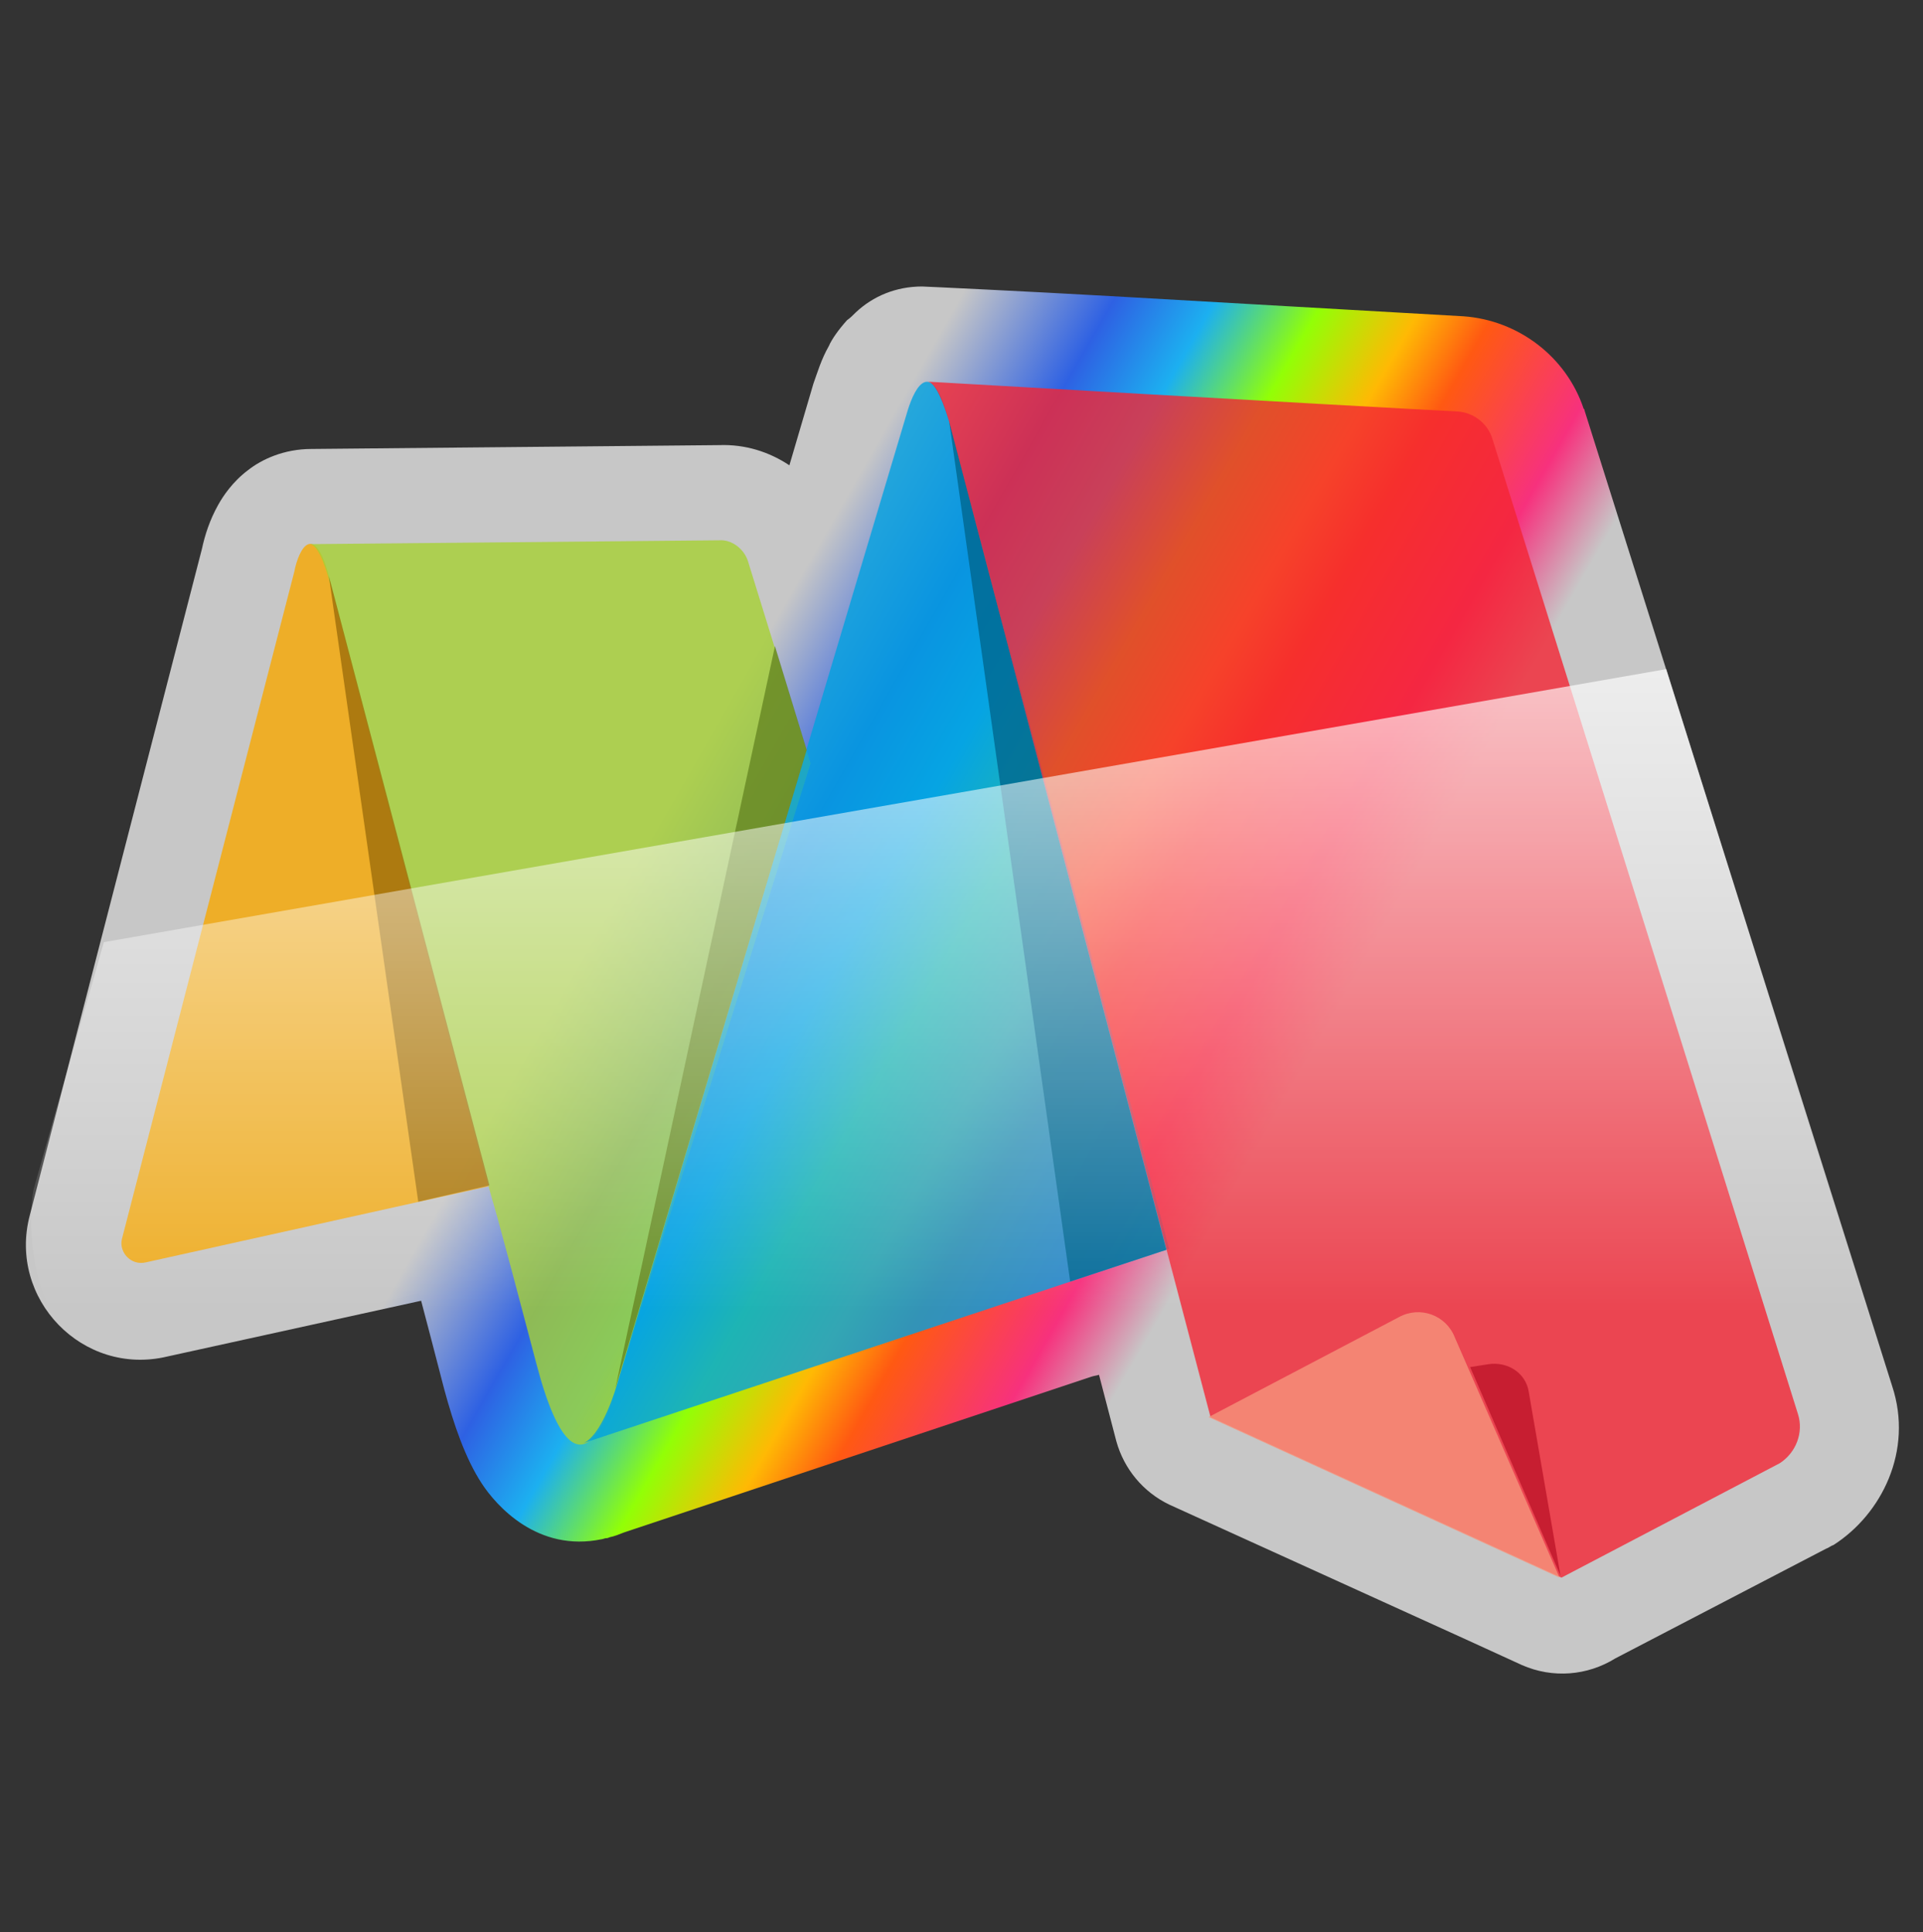
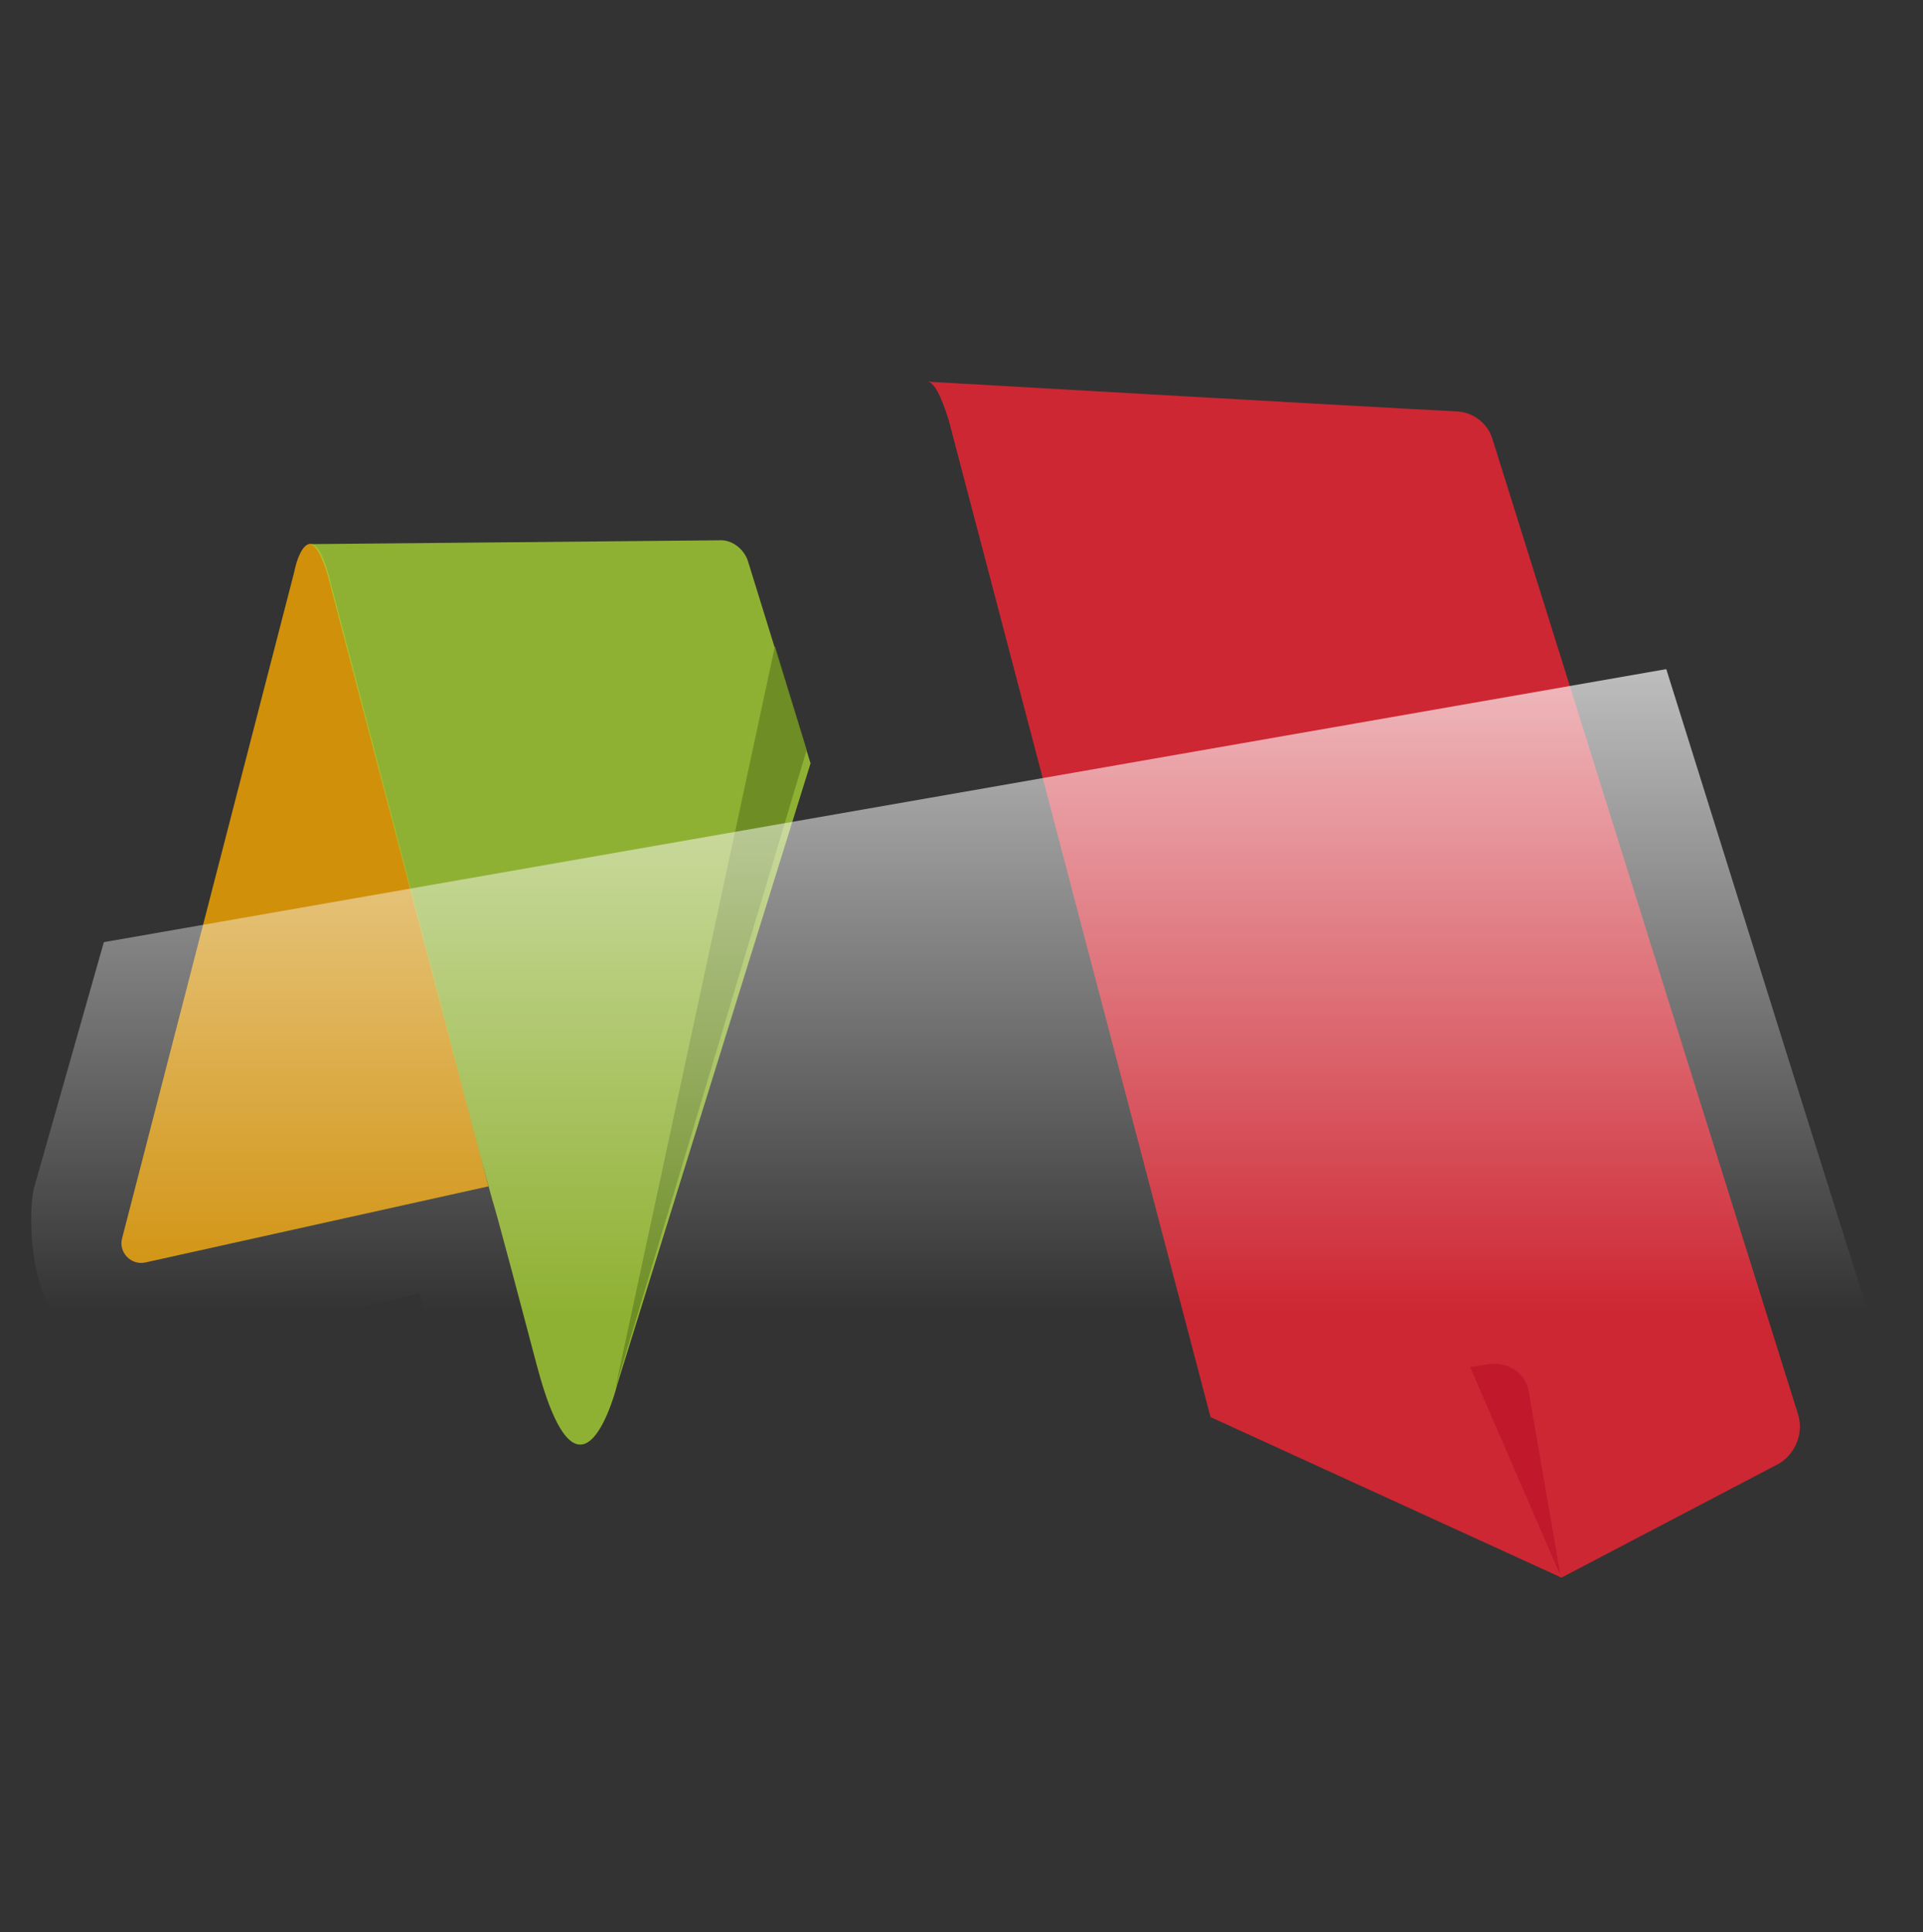
<svg xmlns="http://www.w3.org/2000/svg" xmlns:xlink="http://www.w3.org/1999/xlink" version="1.1" id="Layer_1" x="0px" y="0px" viewBox="0 0 200 201" style="enable-background:new 0 0 200 201;" xml:space="preserve">
  <rect x="0" y="0" width="200" height="201" fill="#333333" stroke="none" />
  <style type="text/css">
	.st0{clip-path:url(#SVGID_00000026154447764737599500000007889765107293919896_);}
	.st1{opacity:0.8;fill:#FFFFFF;}
	.st2{opacity:0.8;fill:#F7A800;}
	.st3{opacity:0.8;fill:#A6D034;}
	.st4{opacity:0.8;fill:#00A1DF;}
	.st5{opacity:0.8;fill:#9C6D0A;}
	.st6{opacity:0.8;fill:#668622;}
	.st7{opacity:0.8;fill:#01678E;}
	.st8{opacity:0.8;fill:#F42534;}
	.st9{opacity:0.8;fill:#BE142A;}
	.st10{opacity:0.8;fill:#F6937C;}
	.st11{fill:url(#SVGID_00000034773492125278394880000002163534782551848604_);}
</style>
  <g>
    <defs>
-       <path id="SVGID_1_" d="M115.5,30.8c-8.8-0.5-19.4-1-19.6-1c-2.7,0-5.1,1-6.9,2.7c-0.3,0.3-0.6,0.6-0.9,0.8c-0.9,1-1.6,2-1.9,2.7    c-0.8,1.4-1.2,2.8-1.6,3.9l0,0l-2.5,8.5c-2.1-1.4-4.6-2.2-7.3-2.1v0l-42.4,0.4l0,0c-2.9,0-5.2,1.1-6.6,2.2    c-1.6,1.2-2.6,2.7-3.1,3.6c-0.9,1.6-1.4,3.2-1.7,4.6l0,0L3.1,126.4h0c-2.3,8.7,5.5,16.8,14.3,14.7v0l26.4-5.8    c0.6,2.3,1.4,5.3,2.4,9.2l0,0c1,3.7,2.2,7.2,3.9,9.8c1.5,2.3,5.8,7.2,12.5,5.8v0c0.1,0,0.3-0.1,0.4-0.1c0.1,0,0.2,0,0.4-0.1v0    c0.5-0.1,1-0.3,1.5-0.5l48.6-16.2c0.3-0.1,0.5-0.1,0.8-0.2l1.8,6.9c0.8,2.9,2.8,5.3,5.5,6.6l0,0l30.8,14l0,0l5.9,2.7l0.1-0.1l0,0    l-0.1,0.1c3.2,1.4,6.8,1.1,9.7-0.7l21.9-11.4l0,0c0.3-0.1,0.5-0.3,0.8-0.4c5-3.2,8.3-9.8,6.1-16.5h0l-32-101.5l0,0    c0-0.1,0-0.1-0.1-0.2c-1.8-5.4-6.8-9.2-12.5-9.6" />
-     </defs>
+       </defs>
    <linearGradient id="SVGID_00000168074909520256050340000017539873133253122989_" gradientUnits="userSpaceOnUse" x1="23.428" y1="52.868" x2="183.249" y2="144.386">
      <stop offset="0" style="stop-color:#C7C7C7" />
      <stop offset="0.301" style="stop-color:#C7C7C7" />
      <stop offset="0.377" style="stop-color:#2E61E3" />
      <stop offset="0.427" style="stop-color:#1CB0F0" />
      <stop offset="0.48" style="stop-color:#92FF06" />
      <stop offset="0.53" style="stop-color:#FFB904" />
      <stop offset="0.567" style="stop-color:#FF5912" />
      <stop offset="0.636" style="stop-color:#F7317D" />
      <stop offset="0.685" style="stop-color:#C7C7C7" />
      <stop offset="0.837" style="stop-color:#C7C7C7" />
    </linearGradient>
    <use xlink:href="#SVGID_1_" style="overflow:visible;fill:url(#SVGID_00000168074909520256050340000017539873133253122989_);" />
    <clipPath id="SVGID_00000111162866165089684790000004098014621734327172_">
      <use xlink:href="#SVGID_1_" style="overflow:visible;" />
    </clipPath>
  </g>
  <g>
    <g>
      <defs>
        <rect id="SVGID_00000026849347799462204900000007244623153759431607_" y="0.2" width="200" height="200" />
      </defs>
      <clipPath id="SVGID_00000161622087814232386830000010857858642600121259_">
        <use xlink:href="#SVGID_00000026849347799462204900000007244623153759431607_" style="overflow:visible;" />
      </clipPath>
      <g style="clip-path:url(#SVGID_00000161622087814232386830000010857858642600121259_);">
        <path class="st1" d="M83.8,77.5L83.8,77.5L83.8,77.5L83.8,77.5z M55.7,141.9L55.7,141.9L55.7,141.9l-0.1,0l0,0L55.7,141.9z      M55.6,142L55.6,142l-0.5,0.1l0,0L55.6,142z M120.9,130.2L120.9,130.2L120.9,130.2L120.9,130.2L120.9,130.2z M187,147.1     L187,147.1L187,147.1L187,147.1z M74.8,56.3L74.8,56.3L74.8,56.3L74.8,56.3z M12.6,128.9L12.6,128.9L12.6,128.9L12.6,128.9z" />
        <path class="st2" d="M50.8,123.4L34.2,59.9c-1.5-5.6-3.1-3-3.6-0.4l-17.9,69.3c-0.4,1.4,0.9,2.9,2.5,2.5L50.8,123.4z" />
        <path class="st3" d="M32.2,56.6c0.5,0,1.2,0.9,1.9,3.3L50,120.4l1.2,4.4c0,0,0.1,0,4.6,17.1c4.6,17.5,8.4,2.1,8.4,2.1l20.1-64.6     l-6.5-21c-0.4-1.3-1.7-2.3-3-2.2L32.2,56.6z" />
-         <path class="st4" d="M98.7,43.7c-1.8-6.6-3.5-3.6-4.3-1L64.2,143.9c0,0-1.6,5.8-3.8,6.3l61.2-20.3L98.7,43.7z" />
-         <path class="st5" d="M34.2,59.9l9.3,65.1l7.4-1.7L34.2,59.9z" />
        <path class="st6" d="M80.6,67.2L83.9,78L64,144.4L80.6,67.2z" />
-         <path class="st7" d="M98.7,43.7l12.6,89.6l10-3.3L98.7,43.7z" />
        <path class="st8" d="M187,147.1L155.2,45.6c-0.5-1.6-2-2.7-3.6-2.8c-11.6-0.6-55.1-3.1-55.1-3.1c0.6,0.1,1.3,1.2,2.2,4.1l0.1,0.4     l27.1,103.2l36.5,16.7l22.7-11.9C186.8,151.1,187.6,149,187,147.1z" />
        <path class="st9" d="M162.3,163.9l-3.3-19.1c-0.3-2-2.2-3.2-4.2-2.9l-1.9,0.3L162.3,163.9z" />
-         <path class="st10" d="M145.5,137l-19.8,10.4l36.5,16.7l-10.9-25C150.4,136.8,147.7,135.8,145.5,137z" />
        <linearGradient id="SVGID_00000170254203537411642760000015089786870962107582_" gradientUnits="userSpaceOnUse" x1="99.815" y1="-20.172" x2="99.815" y2="78.455" gradientTransform="matrix(1 0 0 1 0 58)">
          <stop offset="0" style="stop-color:#FFFFFF" />
          <stop offset="1" style="stop-color:#FFFFFF;stop-opacity:0" />
        </linearGradient>
        <path style="fill:url(#SVGID_00000170254203537411642760000015089786870962107582_);" d="M10.8,98l162.5-28.4     c6.6,21.1,20,63.9,21,66.9c1.2,3.8,2.8,12.8,1.8,16.1c-0.8,2.6-4.7,5.6-6.5,6.8c-7.4,4.7-23.5,14.1-28.3,14.3     c-6,0.2-40.8-18.9-43.3-20.1c-2-1-3.3-8.3-3.8-11.3c-15.1,5.7-48.1,17.1-55.3,17.1s-11-8.9-12-13.3l-3.3-11.6     c-4.8,1.2-15.8,3.8-21,4.8C16,140.5,11.2,142,6.7,138c-3.6-3.2-3.8-11.4-3.2-14.3L10.8,98z" />
      </g>
    </g>
  </g>
</svg>